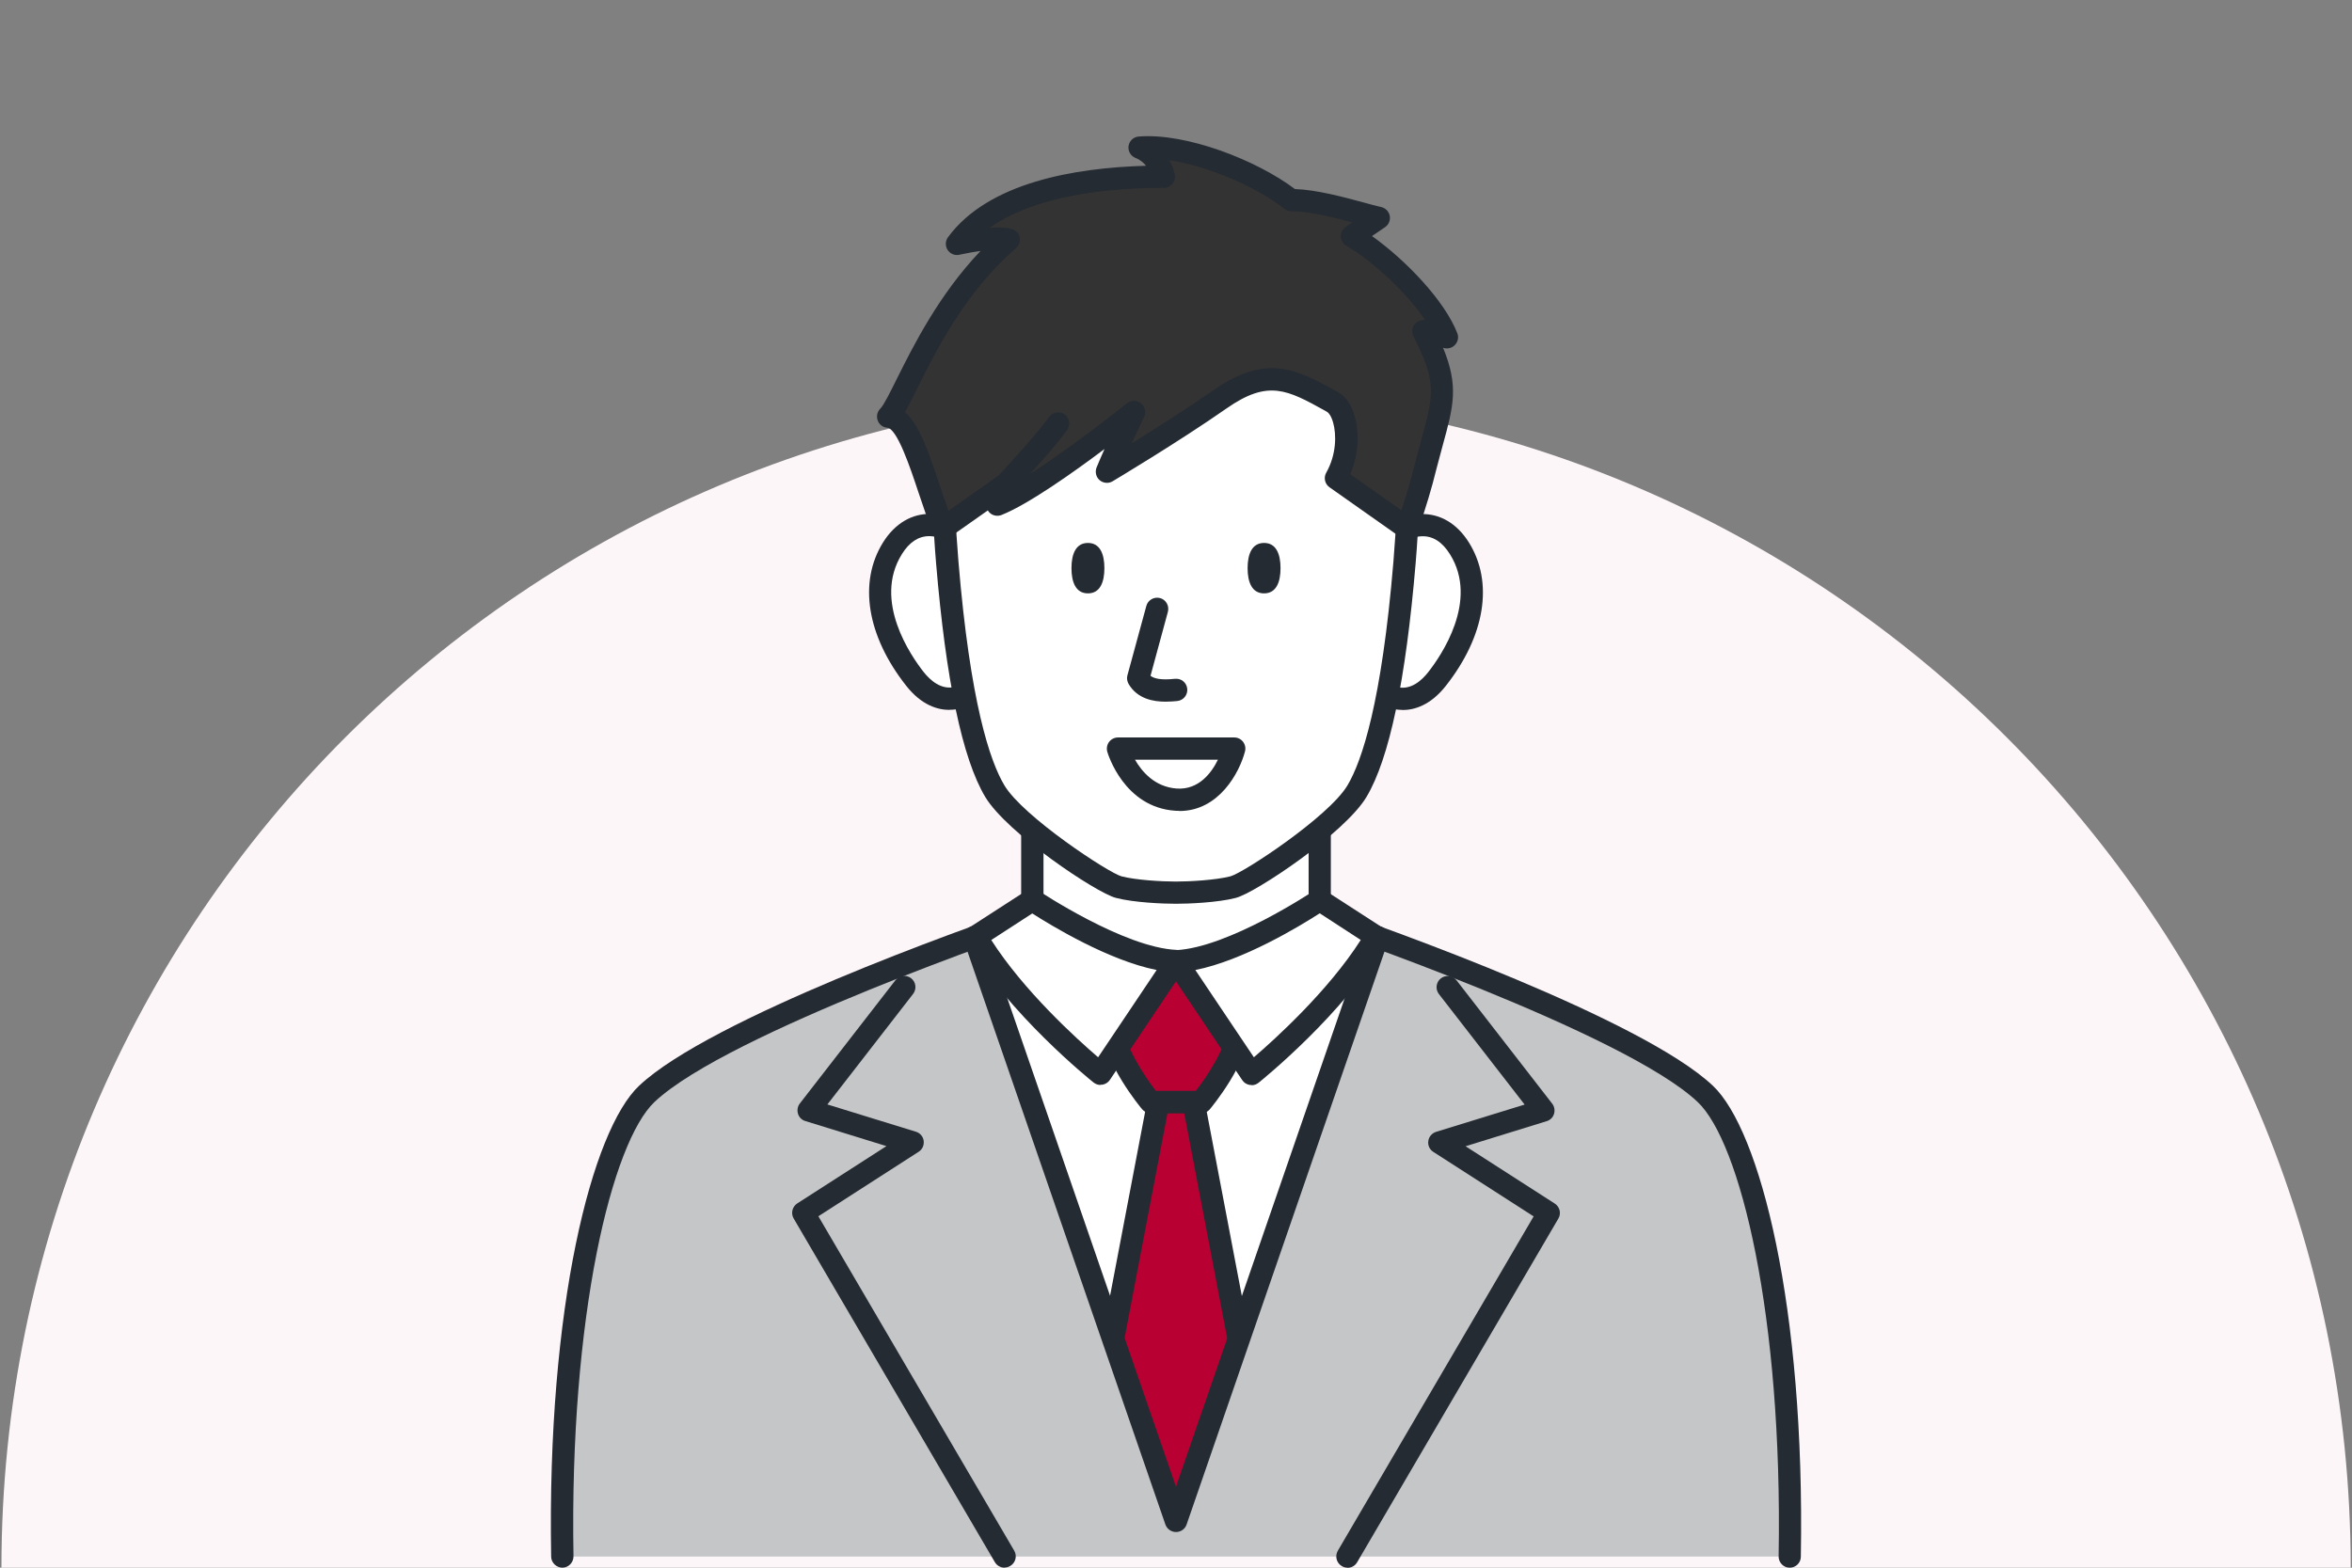
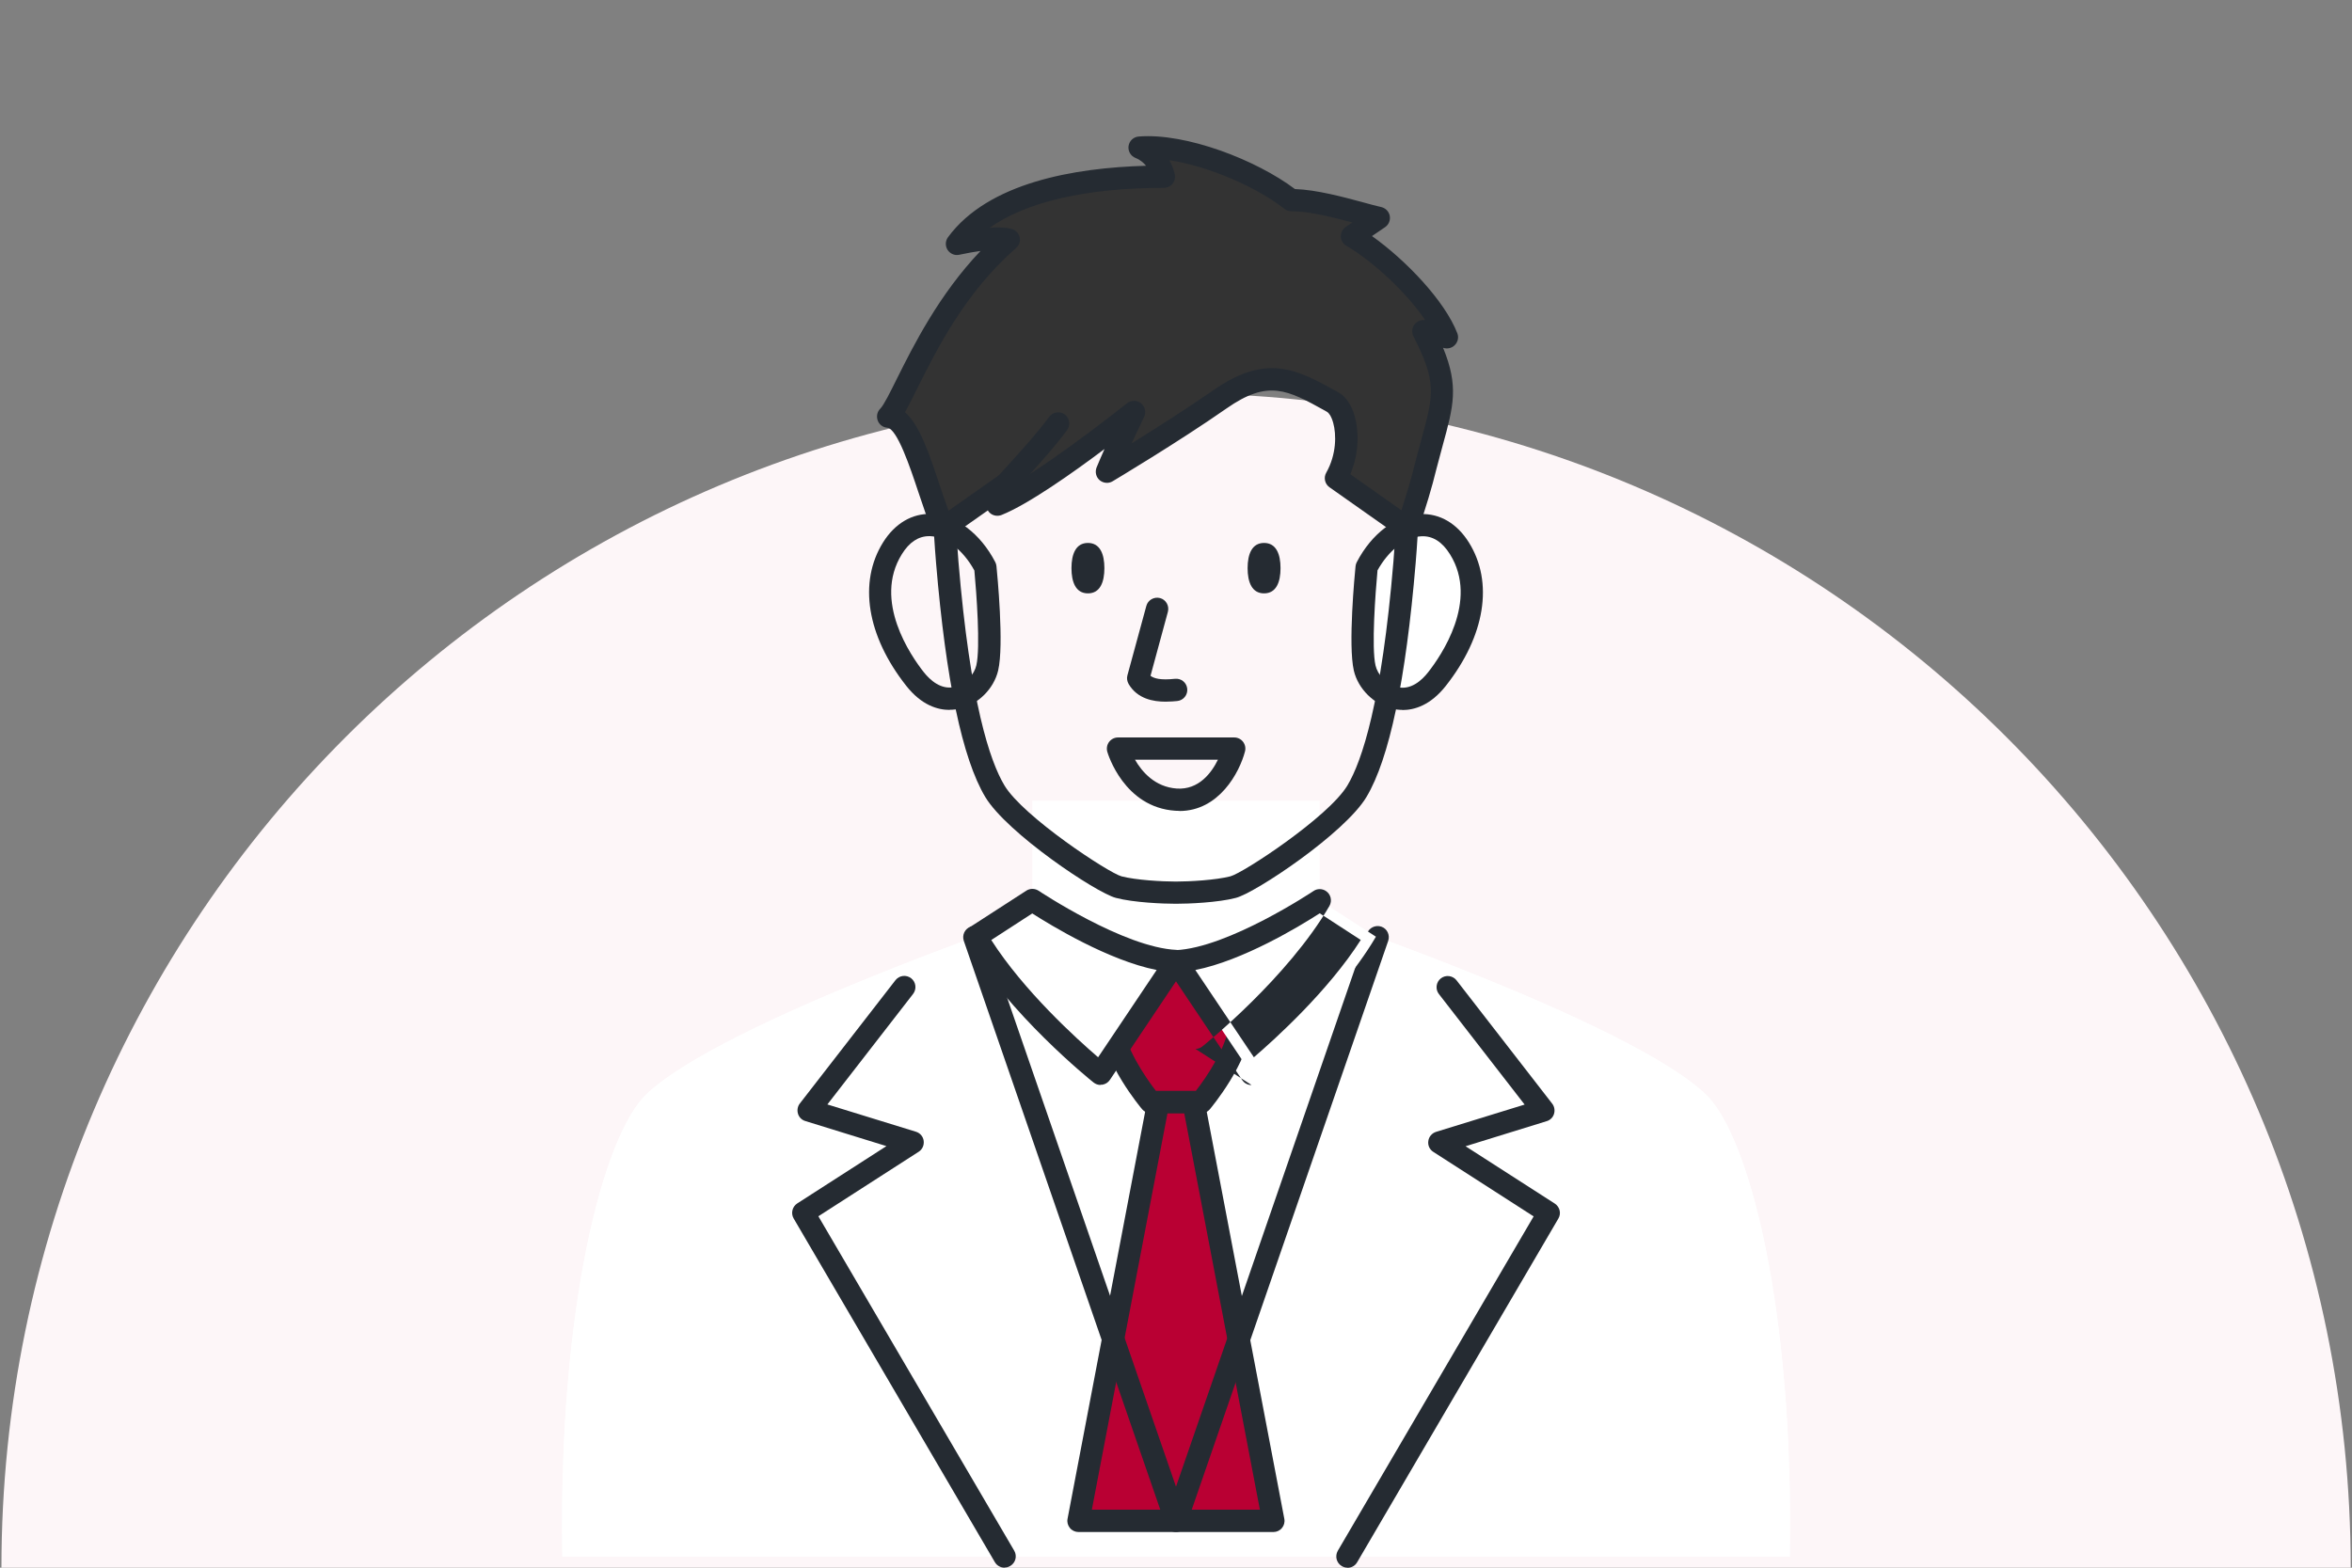
<svg xmlns="http://www.w3.org/2000/svg" id="_レイヤー_2" viewBox="0 0 180 120">
  <rect x="0" y="0" width="180" height="120" fill="#808080" stroke="none" />
  <defs>
    <style>.cls-1{fill:none;}.cls-2{fill:#252b32;}.cls-3{fill:#b90033;}.cls-4{fill:#fdf6f8;}.cls-5{fill:#fff;}.cls-6{fill:#c5c6c8;}.cls-7{fill:#333;}.cls-8{clip-path:url(#clippath);}</style>
    <clipPath id="clippath">
      <rect class="cls-1" width="180" height="120" />
    </clipPath>
  </defs>
  <g id="_レイヤー_1-2">
    <g class="cls-8">
      <path class="cls-4" d="M90,30.11C40.35,30.11.11,70.35.11,120h179.79c0-49.65-40.25-89.89-89.89-89.89Z" />
      <path class="cls-5" d="M130.5,83.73c-5.84-5.52-29.46-13.56-29.5-13.56v-8.88h-22v8.88s-23.66,8.04-29.5,13.56c-3.35,3.17-6.79,16.45-6.46,35.42h93.93c.33-18.97-3.11-32.25-6.46-35.42Z" />
      <path class="cls-5" d="M130.5,83.73c-5.84-5.52-29.46-13.56-29.5-13.56-3.09,2.3-8.79,3.42-11,3.42s-7.91-1.12-11-3.42c-.06,0-23.66,8.04-29.5,13.56-3.35,3.17-6.79,16.45-6.46,35.42h93.93c.33-18.97-3.11-32.25-6.46-35.42Z" />
      <polygon class="cls-3" points="91.34 84.35 90 84.35 88.65 84.35 82.54 116.41 90 116.41 97.45 116.41 91.34 84.35" />
      <path class="cls-2" d="M97.45,117.27h-14.91c-.25,0-.5-.11-.66-.31-.16-.2-.23-.45-.18-.7l6.11-32.06c.08-.4.43-.69.84-.69h2.69c.41,0,.76.29.84.69l6.11,32.06c.05.25-.02.51-.18.7-.16.2-.4.31-.66.31ZM83.57,115.56h12.85l-5.79-30.35h-1.28l-5.79,30.35Z" />
-       <path class="cls-6" d="M130.5,83.73c-4.26-4.02-17.94-9.38-25.08-11.99l-15.43,44.68-15.43-44.68c-7.14,2.61-20.82,7.97-25.08,11.99-3.35,3.17-6.79,16.45-6.46,35.42h93.93c.33-18.97-3.11-32.25-6.46-35.42Z" />
      <path class="cls-2" d="M90,117.27h0c-.36,0-.69-.23-.81-.57l-15.43-44.68c-.15-.45.08-.93.53-1.09.45-.15.93.08,1.09.53l14.62,42.34,14.62-42.34c.15-.44.64-.68,1.09-.53.45.15.68.64.53,1.09l-15.43,44.68c-.12.34-.44.57-.81.57Z" />
      <path class="cls-2" d="M103.12,120c-.15,0-.29-.04-.43-.12-.41-.24-.54-.76-.31-1.17l14.99-25.6-7.68-4.94c-.28-.18-.43-.5-.38-.83.04-.33.28-.6.59-.7l6.78-2.09-6.56-8.46c-.29-.37-.22-.91.15-1.2.37-.29.91-.22,1.2.15l7.32,9.44c.17.22.22.51.14.78s-.29.48-.56.56l-6.21,1.92,6.83,4.39c.38.25.51.75.27,1.15l-15.4,26.31c-.16.27-.44.42-.74.42Z" />
      <path class="cls-2" d="M76.88,120c-.29,0-.58-.15-.74-.42l-15.4-26.31c-.23-.39-.11-.9.27-1.15l6.83-4.39-6.21-1.92c-.27-.08-.48-.29-.56-.56s-.03-.56.14-.78l7.32-9.44c.29-.37.82-.44,1.2-.15.37.29.44.82.15,1.2l-6.56,8.46,6.78,2.09c.32.1.55.37.59.7.04.33-.1.65-.38.83l-7.68,4.94,14.99,25.6c.24.41.1.93-.31,1.17-.14.08-.28.12-.43.12Z" />
      <path class="cls-3" d="M92.45,74.29l-2.45-.7-2.45.7s-2.66,1.52-2.45,4.15c.21,2.63,2.98,5.92,2.98,5.92h3.87s2.77-3.29,2.98-5.92c.21-2.63-2.45-4.15-2.45-4.15Z" />
      <path class="cls-2" d="M91.93,85.21h-3.87c-.25,0-.49-.11-.65-.3-.12-.14-2.95-3.53-3.17-6.4-.25-3.13,2.75-4.88,2.88-4.95.06-.03.12-.06.19-.08l2.45-.7c.15-.04.32-.04.47,0l2.45.7c.06.02.13.05.19.08.13.07,3.13,1.82,2.88,4.96-.22,2.87-3.05,6.26-3.17,6.4-.16.19-.4.3-.65.3ZM88.47,83.5h3.05c.84-1.07,2.4-3.4,2.53-5.13.14-1.83-1.57-3.04-1.95-3.29l-2.11-.6-2.11.6c-.38.25-2.09,1.47-1.95,3.29.14,1.74,1.7,4.06,2.53,5.13Z" />
-       <path class="cls-2" d="M136.97,120h-.01c-.47,0-.85-.4-.84-.87.32-18.49-2.95-31.72-6.2-34.78-5.61-5.31-28.58-13.17-29.16-13.36-.35-.1-.61-.43-.61-.82v-8.03h-20.29v8.03c0,.38-.26.71-.61.82-.59.2-23.55,8.06-29.16,13.36-3.24,3.07-6.52,16.3-6.2,34.78,0,.47-.37.86-.84.87-.46,0-.86-.37-.87-.84-.33-19.18,3.13-32.66,6.73-36.05,5.42-5.12,25.03-12.11,29.24-13.53v-8.29c0-.47.38-.85.85-.85h22c.47,0,.85.38.85.85v8.29c4.2,1.43,23.82,8.41,29.24,13.53,3.6,3.4,7.06,16.88,6.73,36.05,0,.47-.39.84-.85.84Z" />
      <path class="cls-5" d="M101,68.91s-6.7,4.5-11,4.68l5.78,8.62s6.37-5.11,9.52-10.51l-4.3-2.78Z" />
-       <path class="cls-2" d="M95.78,83.05s-.09,0-.13,0c-.24-.04-.45-.17-.58-.37l-5.78-8.62c-.17-.26-.19-.59-.05-.86s.42-.45.73-.47c4.02-.17,10.5-4.49,10.56-4.53.28-.19.65-.19.94,0l4.3,2.78c.38.25.5.75.27,1.15-3.19,5.48-9.46,10.54-9.72,10.75-.15.12-.34.19-.53.19ZM91.48,74.25l4.48,6.68c1.63-1.4,5.69-5.08,8.18-8.98l-3.14-2.04c-1.57,1.01-5.88,3.62-9.52,4.34Z" />
+       <path class="cls-2" d="M95.78,83.05s-.09,0-.13,0c-.24-.04-.45-.17-.58-.37l-5.78-8.62c-.17-.26-.19-.59-.05-.86s.42-.45.73-.47c4.02-.17,10.5-4.49,10.56-4.53.28-.19.65-.19.94,0c.38.25.5.75.27,1.15-3.19,5.48-9.46,10.54-9.72,10.75-.15.12-.34.19-.53.19ZM91.48,74.25l4.48,6.68c1.63-1.4,5.69-5.08,8.18-8.98l-3.14-2.04c-1.57,1.01-5.88,3.62-9.52,4.34Z" />
      <path class="cls-5" d="M74.7,71.69c3.15,5.41,9.52,10.51,9.52,10.51l5.78-8.62c-4.3-.18-10.98-4.66-11-4.68l-4.3,2.78Z" />
      <path class="cls-2" d="M84.22,83.05c-.19,0-.38-.07-.53-.19-.27-.21-6.53-5.27-9.72-10.75-.23-.39-.11-.9.27-1.15l4.3-2.78c.29-.19.66-.18.94,0,.06.04,6.55,4.36,10.56,4.53.31.01.59.19.73.47s.12.6-.05.86l-5.78,8.62c-.13.2-.34.33-.58.37-.04,0-.09,0-.13,0ZM75.86,71.95c2.49,3.9,6.55,7.58,8.18,8.98l4.48-6.68c-3.68-.73-8.08-3.41-9.52-4.33l-3.13,2.03Z" />
      <path class="cls-5" d="M104.59,43.42c1.65-3.19,5.13-4.63,7.11-1.45,1.98,3.18.6,7.05-1.72,9.99s-5.11,1.04-5.54-.83c-.44-1.87.15-7.7.15-7.7Z" />
      <path class="cls-2" d="M107.33,54.34c-.29,0-.54-.04-.75-.08-1.42-.32-2.64-1.52-2.97-2.93-.45-1.95.07-7.37.13-7.98.01-.11.04-.21.09-.31,1.14-2.2,3.02-3.62,4.9-3.69,1.47-.05,2.78.72,3.69,2.18,1.9,3.05,1.24,7.15-1.77,10.97-1.18,1.5-2.42,1.85-3.32,1.85ZM105.42,43.68c-.16,1.71-.47,5.89-.15,7.26.15.66.79,1.46,1.68,1.66,1.02.23,1.85-.5,2.36-1.16.95-1.21,3.89-5.44,1.66-9.01-.59-.95-1.32-1.42-2.18-1.38-1.21.05-2.53,1.08-3.38,2.63Z" />
-       <path class="cls-5" d="M75.41,43.42c-1.65-3.19-5.13-4.63-7.11-1.45-1.98,3.18-.6,7.05,1.72,9.99,2.32,2.94,5.11,1.04,5.54-.83.44-1.87-.15-7.7-.15-7.7Z" />
      <path class="cls-2" d="M72.67,54.34c-.9,0-2.14-.35-3.32-1.85-3.01-3.82-3.67-7.92-1.77-10.97.91-1.46,2.23-2.23,3.69-2.18,1.88.07,3.76,1.49,4.9,3.69.05.1.08.2.09.31.06.61.59,6.03.13,7.98-.33,1.41-1.55,2.62-2.97,2.93-.21.05-.46.08-.75.08ZM71.11,41.04c-.82,0-1.52.46-2.09,1.38-2.23,3.58.71,7.8,1.66,9.01.51.65,1.34,1.38,2.36,1.16.89-.2,1.53-1,1.68-1.66.32-1.37.01-5.55-.15-7.26-.85-1.56-2.16-2.58-3.38-2.63-.03,0-.06,0-.09,0Z" />
-       <path class="cls-5" d="M90,16.32h0c-15.72,0-18.89,10.08-17.5,26.73.78,9.29,2.07,14.88,3.64,17.51,1.57,2.63,8.29,7.04,9.48,7.35,1.19.31,3.22.42,4.38.43h0s0,0,0,0h0c1.16,0,3.19-.12,4.38-.43,1.19-.31,7.91-4.71,9.48-7.35,1.57-2.63,2.87-8.22,3.64-17.51,1.39-16.65-1.78-26.73-17.5-26.73Z" />
      <path class="cls-2" d="M90,69.18c-.99,0-3.22-.09-4.6-.45-1.51-.39-8.34-4.96-10-7.73-1.75-2.93-3.01-8.94-3.76-17.88-.95-11.42.38-18.43,4.34-22.72,3.05-3.32,7.63-4.93,14.01-4.93h0c6.38,0,10.96,1.61,14.01,4.93,3.95,4.3,5.29,11.31,4.34,22.72-.75,8.93-2.01,14.95-3.76,17.88-1.66,2.78-8.49,7.34-10,7.73-1.38.36-3.61.45-4.59.45ZM90,17.17c-5.88,0-10.05,1.43-12.76,4.38-3.6,3.92-4.8,10.52-3.89,21.43.9,10.8,2.41,15.29,3.52,17.14,1.43,2.39,7.98,6.7,8.96,6.96,1.12.29,3.11.4,4.16.4s3.04-.11,4.17-.4c.98-.25,7.53-4.56,8.96-6.96,1.11-1.86,2.62-6.34,3.52-17.14.91-10.9-.29-17.51-3.89-21.43-2.71-2.94-6.88-4.38-12.76-4.38h0Z" />
      <path class="cls-2" d="M96.74,41.56c-.93,0-1.26.86-1.26,1.93s.33,1.93,1.26,1.93,1.26-.86,1.26-1.93-.33-1.93-1.26-1.93Z" />
      <path class="cls-2" d="M83.26,41.56c-.93,0-1.26.86-1.26,1.93s.33,1.93,1.26,1.93,1.26-.86,1.26-1.93-.33-1.93-1.26-1.93Z" />
      <path class="cls-2" d="M90.26,62.07c-.1,0-.21,0-.31-.01-3.93-.26-5.16-4.35-5.21-4.52-.07-.26-.02-.54.14-.75.16-.21.41-.34.68-.34h8.9c.26,0,.51.12.67.33.16.21.22.48.15.74-.42,1.61-1.99,4.56-5.02,4.56ZM86.86,58.15c.53.92,1.52,2.09,3.2,2.21,1.69.11,2.66-1.21,3.15-2.21h-6.35ZM85.55,57.3h0,0Z" />
      <path class="cls-2" d="M89.2,53.71c-.93,0-2.16-.21-2.83-1.36-.11-.2-.15-.43-.09-.65l1.45-5.32c.12-.45.59-.72,1.05-.6.45.12.72.59.6,1.05l-1.33,4.9c.26.2.76.35,1.87.23.48-.05.89.29.94.76.05.47-.29.89-.76.94-.21.02-.53.05-.89.05Z" />
      <path class="cls-7" d="M110.75,25.8c-1.06-2.73-4.7-6.22-7.28-7.74l2.07-1.4c-1.54-.35-4.55-1.37-6.72-1.36-2.81-2.23-8.18-4.29-11.59-4.01,1.52.61,1.83,2.22,1.83,2.22-6.52,0-12.99,1.3-15.8,5.14,2.99-.65,3.94-.32,3.94-.32-5.76,5.01-8,12.32-9.21,13.53,1.82.15,2.8,5.12,4.2,8.55l4.83-3.39c-.37.66-.62,1.22-.67,1.59,3.24-1.3,10.45-7.08,10.45-7.08,0,0-1.46,3.04-2.07,4.55,0,0,4.95-2.96,8.66-5.54,3.7-2.58,5.6-1.45,8.63.22,1.06.59,1.58,3.46.25,5.81l5.45,3.84c.56-1.64,1.05-3.23,1.42-4.75h0c1.27-4.96,2.07-5.89-.19-10.32,0,0,1.37,0,1.82.46Z" />
      <path class="cls-2" d="M72.18,41.28c-.08,0-.16-.01-.24-.03-.25-.07-.45-.25-.55-.49-.4-.98-.77-2.08-1.12-3.13-.6-1.81-1.61-4.83-2.37-4.89-.33-.03-.62-.24-.73-.56s-.04-.66.2-.9c.27-.27.76-1.26,1.28-2.31,1.24-2.48,3.19-6.4,6.39-9.76-.44.06-.98.15-1.62.29-.35.08-.7-.07-.9-.37-.19-.3-.18-.68.03-.97,3.08-4.19,9.69-5.32,15.16-5.47-.19-.23-.45-.46-.81-.6-.37-.15-.59-.53-.53-.92.06-.39.38-.69.78-.72,3.64-.29,9.02,1.81,11.95,4.02,1.69.06,3.74.62,5.26,1.03.51.14.98.27,1.35.35.33.08.59.34.65.68.06.33-.08.67-.36.86l-1,.68c2.6,1.85,5.57,4.96,6.53,7.44.15.38,0,.8-.33,1.02-.23.15-.52.18-.76.09,1.21,2.95.8,4.46-.03,7.48-.15.54-.31,1.14-.48,1.8-.34,1.4-.8,2.94-1.44,4.81-.09.25-.29.45-.54.54-.26.08-.53.04-.75-.11l-5.45-3.84c-.36-.25-.47-.74-.25-1.12.79-1.4.78-2.93.53-3.82-.15-.54-.36-.77-.45-.82l-.15-.09c-2.91-1.61-4.37-2.42-7.57-.18-3.68,2.57-8.66,5.54-8.71,5.57-.31.19-.71.15-.99-.08-.28-.24-.37-.63-.24-.97.16-.4.38-.9.61-1.42-2.42,1.82-5.85,4.24-7.88,5.05-.28.11-.61.07-.85-.12-.08-.06-.15-.14-.2-.23l-2.93,2.06c-.14.1-.32.15-.49.15ZM69.24,31.54c1.13.96,1.85,3.12,2.65,5.53.23.68.46,1.37.7,2.02l3.93-2.76c.33-.23.77-.2,1.06.06.15.13.24.3.27.49,3.42-2.03,8.34-5.97,8.4-6.01.31-.25.75-.25,1.07,0,.31.25.41.68.24,1.04,0,.02-.46.95-.96,2.03,1.76-1.09,4.23-2.66,6.29-4.09,4.08-2.84,6.41-1.54,9.37.09l.15.08c.58.32,1.02.96,1.27,1.85.31,1.1.36,2.78-.34,4.43l3.91,2.76c.44-1.35.78-2.51,1.04-3.59.18-.69.34-1.29.49-1.84.94-3.43,1.19-4.36-.61-7.89-.13-.26-.12-.58.03-.83.16-.25.43-.41.73-.41.04,0,.09,0,.14,0-1.46-2.16-4.05-4.53-6.04-5.69-.25-.15-.41-.42-.42-.71,0-.29.13-.57.38-.73l.51-.34c-1.46-.39-3.29-.86-4.67-.86,0,0,0,0,0,0-.19,0-.38-.06-.53-.18-2.04-1.62-5.74-3.26-8.81-3.73.32.58.41,1.07.42,1.11.05.25-.02.51-.18.7-.16.2-.4.31-.66.31-5.93,0-10.53,1.07-13.32,3.05,1.11-.07,1.6.07,1.73.11.29.1.5.35.56.64.06.3-.05.61-.28.81-3.9,3.39-6.1,7.81-7.56,10.74-.37.74-.67,1.35-.94,1.82Z" />
      <path class="cls-2" d="M77.01,37.88c-.2,0-.4-.07-.56-.21-.35-.31-.39-.85-.08-1.2.35-.4.72-.8,1.09-1.21.99-1.1,2.01-2.23,2.83-3.35.28-.38.81-.46,1.19-.19.38.28.46.81.19,1.19-.87,1.2-1.93,2.36-2.94,3.49-.36.4-.72.8-1.07,1.2-.17.19-.4.29-.64.29Z" />
    </g>
  </g>
</svg>